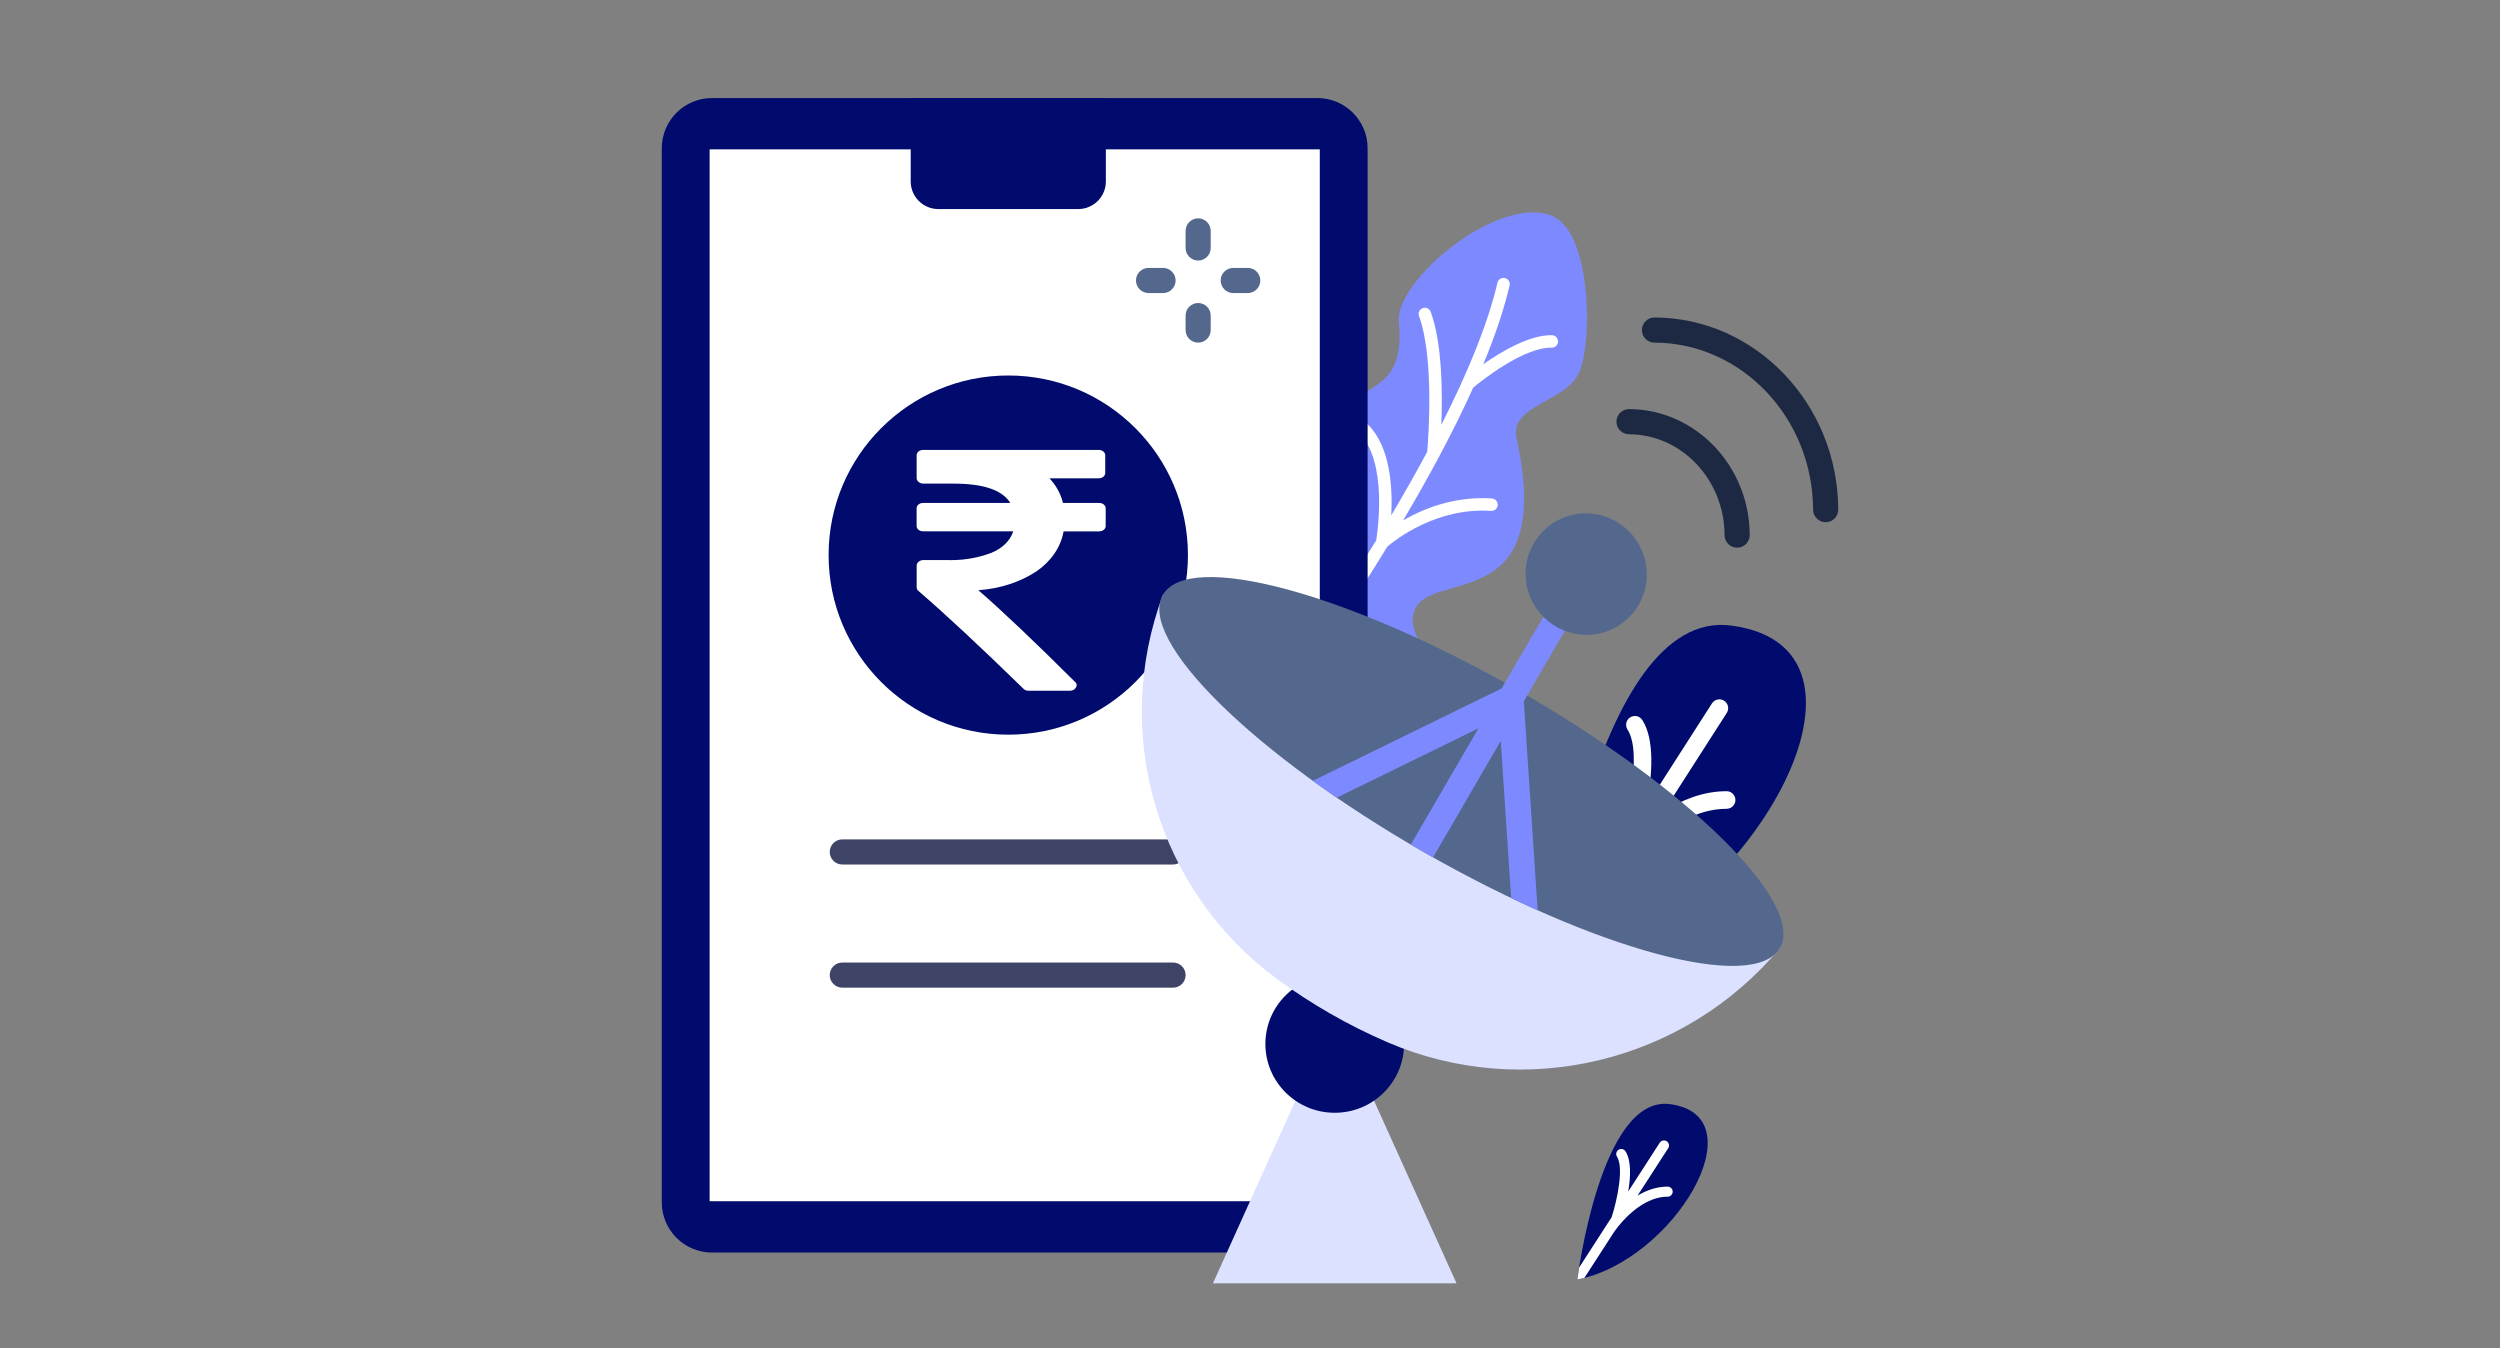
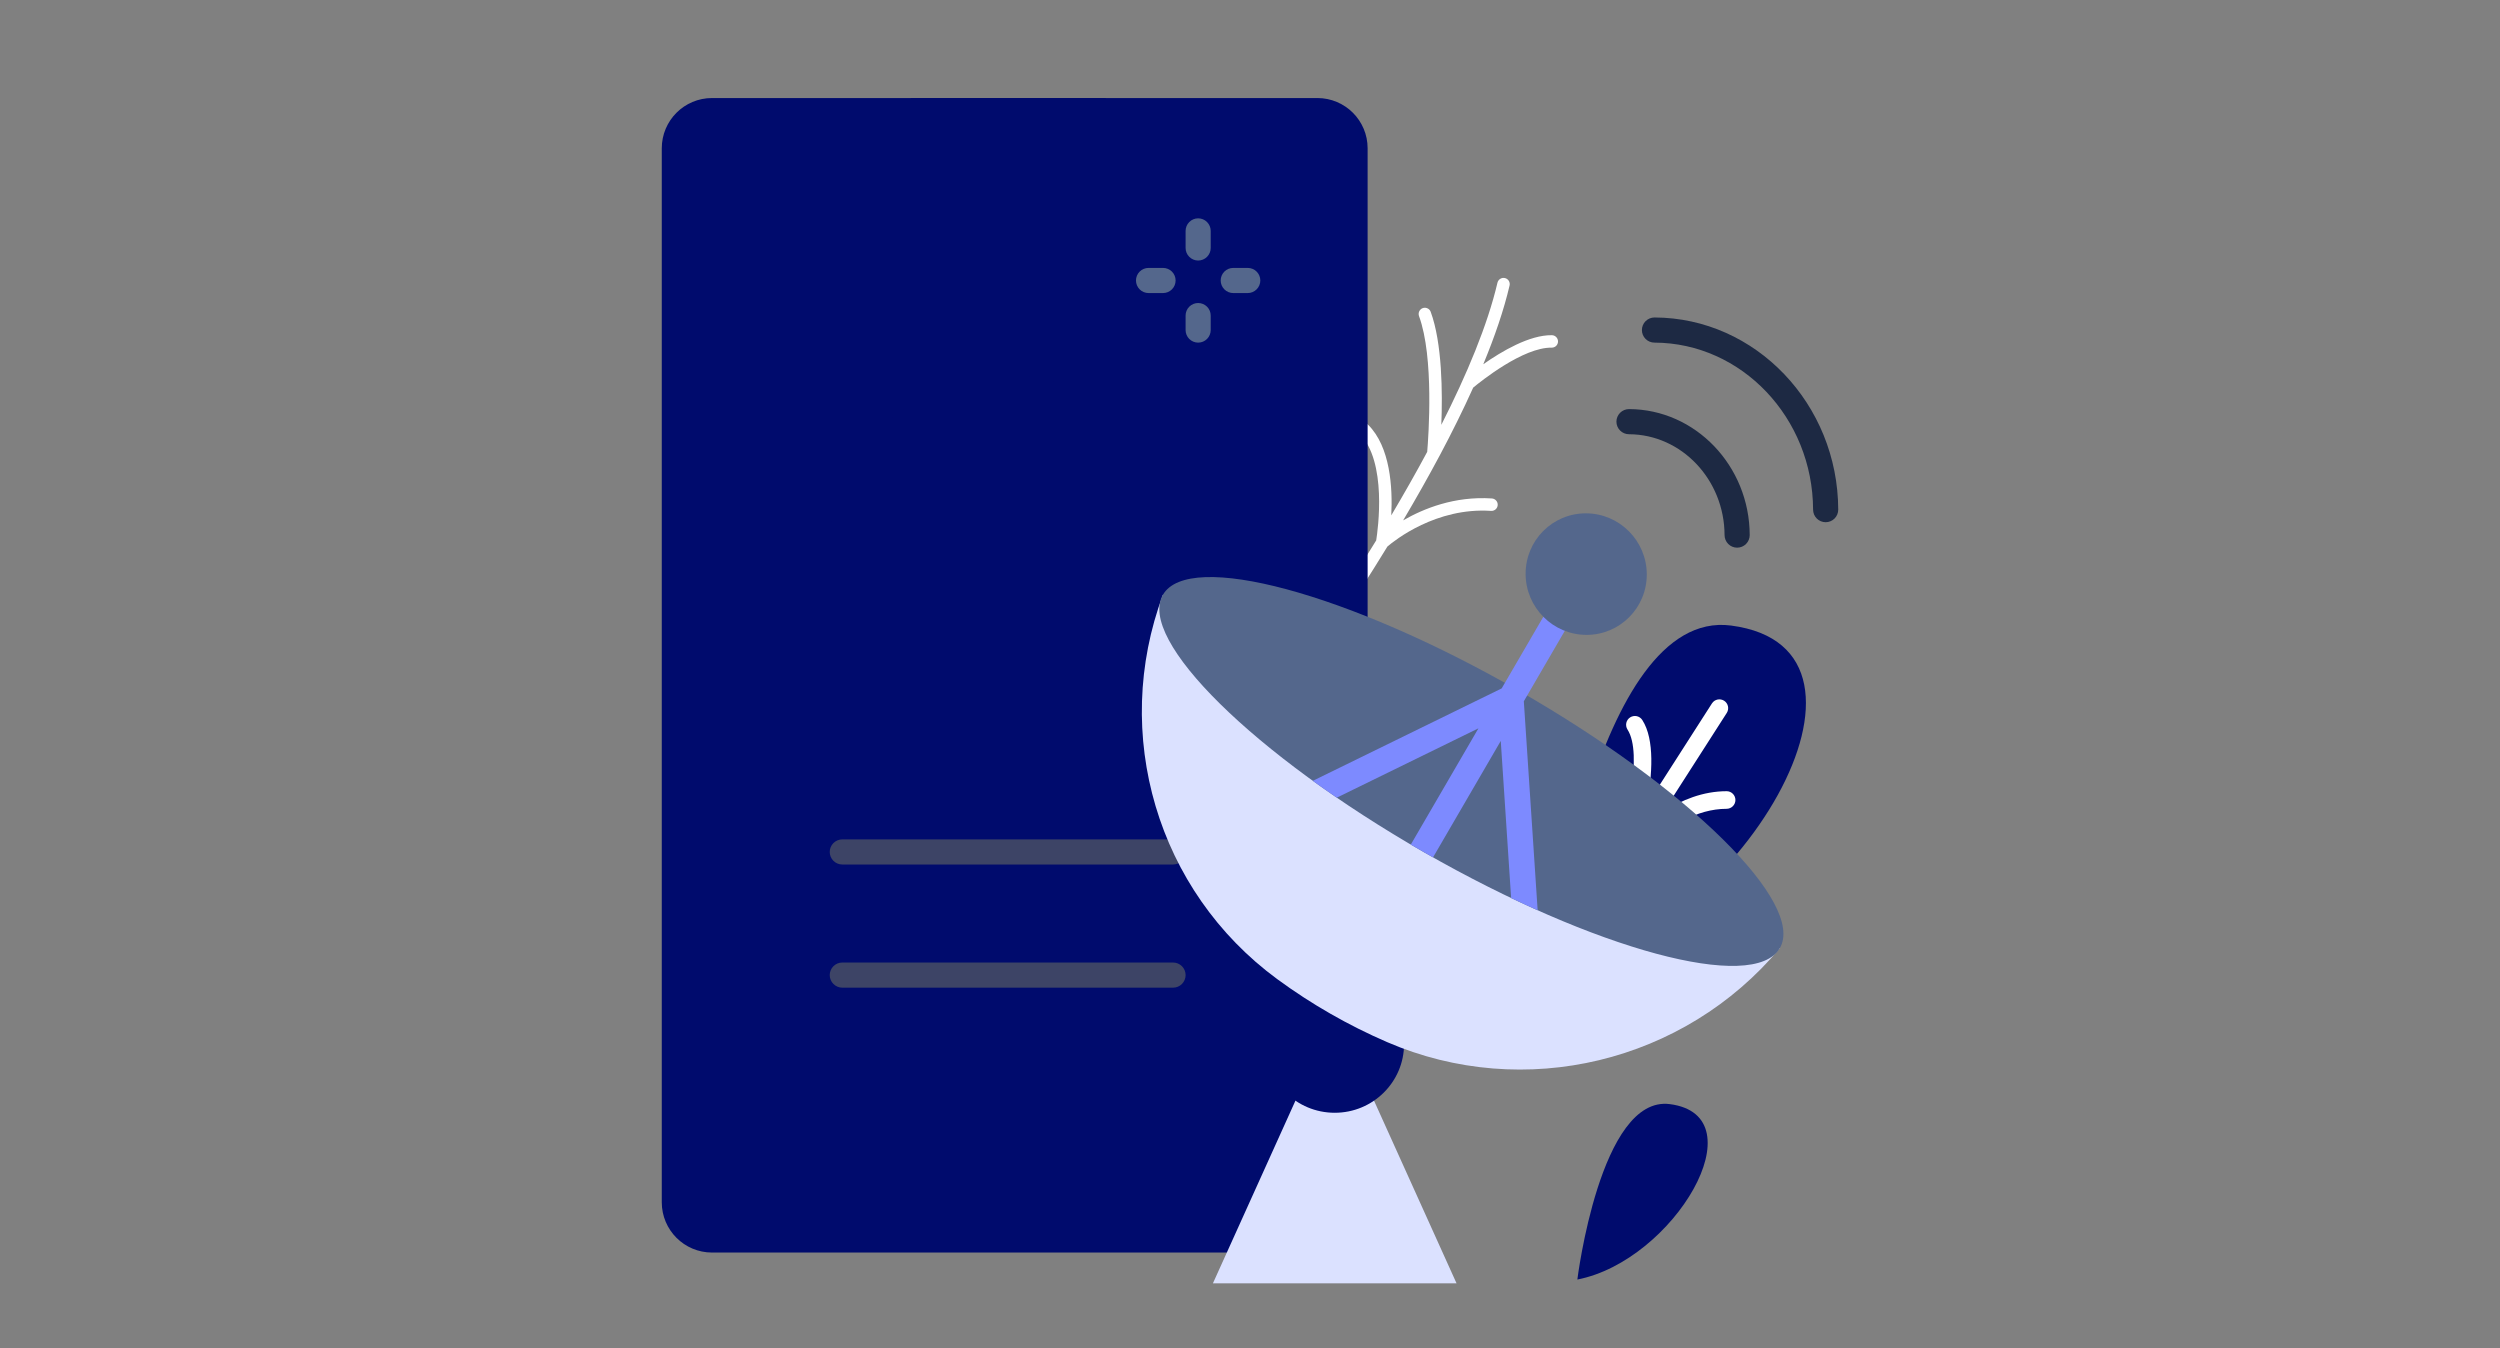
<svg xmlns="http://www.w3.org/2000/svg" width="102" height="55" viewBox="0 0 102 55" fill="none">
  <rect x="0" y="0" width="102" height="55" fill="#808080" stroke="none" />
-   <path d="M50.082 31.377C48.324 29.776 48.592 24.983 50.302 23.707C51.686 22.675 53.663 23.647 54.223 22.631C54.679 21.803 53.472 20.968 53.645 19.053C53.679 18.682 53.817 17.157 54.829 16.519C56.247 15.626 57.283 15.515 57.075 13.12C56.929 11.446 61.053 7.996 63.258 8.78C64.937 9.376 64.974 13.872 64.448 15.146C63.913 16.441 61.57 16.501 61.875 17.884C63.483 25.187 58.3 23.195 57.703 24.922C57.295 26.104 58.892 26.886 58.695 28.277C58.346 30.756 52.529 33.604 50.082 31.377Z" fill="#7D8AFF" />
  <path d="M63.317 13.676C62.403 13.662 61.266 14.335 60.518 14.861C60.985 13.733 61.357 12.649 61.59 11.652C61.598 11.619 61.6 11.585 61.594 11.552C61.589 11.519 61.578 11.487 61.56 11.459C61.542 11.43 61.519 11.405 61.492 11.386C61.465 11.366 61.434 11.352 61.402 11.345C61.369 11.337 61.335 11.336 61.302 11.341C61.269 11.347 61.238 11.359 61.209 11.377C61.181 11.394 61.156 11.418 61.137 11.445C61.117 11.472 61.104 11.503 61.096 11.536C60.693 13.26 59.853 15.27 58.806 17.333C58.858 16.024 58.842 13.998 58.372 12.722C58.361 12.691 58.343 12.662 58.321 12.638C58.298 12.613 58.271 12.594 58.24 12.58C58.21 12.566 58.178 12.558 58.144 12.556C58.111 12.555 58.078 12.56 58.046 12.572C57.983 12.595 57.932 12.643 57.904 12.704C57.876 12.765 57.873 12.835 57.896 12.898C58.514 14.575 58.284 17.796 58.23 18.436C57.765 19.303 57.27 20.172 56.764 21.027C56.822 19.897 56.727 18.231 55.82 17.331C55.796 17.307 55.768 17.288 55.737 17.276C55.706 17.263 55.673 17.257 55.64 17.257C55.607 17.257 55.574 17.264 55.543 17.277C55.512 17.29 55.484 17.308 55.461 17.332C55.414 17.38 55.387 17.445 55.388 17.512C55.388 17.579 55.415 17.644 55.462 17.691C56.608 18.829 56.218 21.614 56.149 22.048C54.88 24.123 53.576 26.067 52.488 27.627C52.694 26.714 52.836 25.561 52.539 24.694C52.528 24.662 52.511 24.633 52.489 24.608C52.467 24.583 52.44 24.563 52.41 24.548C52.38 24.534 52.348 24.525 52.315 24.523C52.282 24.521 52.248 24.526 52.217 24.536C52.185 24.547 52.156 24.564 52.131 24.586C52.106 24.608 52.086 24.635 52.071 24.665C52.057 24.695 52.048 24.727 52.046 24.761C52.044 24.794 52.048 24.827 52.059 24.858C52.529 26.23 51.706 28.576 51.586 28.903C50.579 30.311 49.907 31.189 49.882 31.221C49.841 31.275 49.823 31.342 49.831 31.409C49.84 31.476 49.875 31.537 49.928 31.578C49.954 31.598 49.984 31.613 50.017 31.622C50.049 31.631 50.082 31.633 50.115 31.629C50.148 31.624 50.18 31.613 50.209 31.597C50.238 31.58 50.263 31.558 50.283 31.532C50.508 31.239 53.651 27.134 56.606 22.299C56.897 22.05 58.594 20.693 60.836 20.844C60.903 20.849 60.969 20.826 61.02 20.782C61.071 20.738 61.102 20.675 61.106 20.608C61.111 20.541 61.089 20.474 61.044 20.424C61 20.373 60.937 20.342 60.87 20.337C59.345 20.235 58.075 20.753 57.248 21.232C58.286 19.474 59.267 17.677 60.106 15.815C60.416 15.558 62.147 14.165 63.309 14.184C63.377 14.185 63.442 14.159 63.49 14.113C63.538 14.066 63.566 14.002 63.567 13.934C63.567 13.901 63.561 13.868 63.549 13.837C63.537 13.806 63.519 13.777 63.495 13.754C63.472 13.73 63.445 13.71 63.414 13.697C63.383 13.684 63.351 13.677 63.317 13.676Z" fill="white" />
  <path d="M63.169 39.784C63.169 39.784 65.016 24.789 70.626 25.522C77.868 26.467 70.96 38.253 63.169 39.784Z" fill="#000B6D" />
  <path d="M70.452 32.281C69.48 32.281 68.604 32.64 67.868 33.119L70.455 29.083C70.505 29.003 70.521 28.906 70.501 28.814C70.48 28.722 70.424 28.641 70.344 28.59C70.264 28.54 70.168 28.522 70.076 28.541C69.983 28.561 69.902 28.616 69.85 28.695L67.188 32.848C67.414 31.617 67.518 30.171 67.006 29.377C66.981 29.337 66.947 29.303 66.909 29.276C66.87 29.249 66.826 29.23 66.78 29.22C66.734 29.21 66.686 29.209 66.64 29.218C66.594 29.226 66.549 29.244 66.51 29.269C66.47 29.295 66.436 29.328 66.409 29.366C66.382 29.405 66.363 29.449 66.353 29.495C66.343 29.541 66.343 29.589 66.351 29.635C66.359 29.681 66.377 29.726 66.402 29.765C67.045 30.763 66.325 33.655 65.977 34.738L62.867 39.59C62.817 39.67 62.8 39.767 62.821 39.859C62.842 39.951 62.898 40.031 62.978 40.082C63.057 40.133 63.154 40.151 63.246 40.131C63.339 40.112 63.419 40.056 63.471 39.977L66.071 35.922L66.071 35.922C66.09 35.892 67.973 32.999 70.452 32.999C70.546 32.997 70.636 32.959 70.702 32.891C70.768 32.824 70.805 32.734 70.805 32.64C70.805 32.546 70.768 32.455 70.702 32.388C70.636 32.321 70.546 32.282 70.452 32.281Z" fill="white" />
  <path d="M64.356 52.205C64.356 52.205 65.29 44.68 68.128 45.048C71.791 45.522 68.297 51.437 64.356 52.205Z" fill="#000B6D" />
-   <path d="M68.04 48.825C68.094 48.825 68.147 48.803 68.185 48.765C68.224 48.726 68.245 48.674 68.245 48.62C68.245 48.565 68.224 48.513 68.185 48.474C68.147 48.436 68.094 48.414 68.04 48.414C67.583 48.414 67.168 48.568 66.812 48.782L68.061 46.849C68.076 46.826 68.086 46.801 68.092 46.774C68.097 46.747 68.097 46.72 68.091 46.693C68.086 46.666 68.075 46.641 68.059 46.619C68.044 46.596 68.024 46.577 68.002 46.562C67.979 46.548 67.953 46.538 67.926 46.533C67.9 46.528 67.872 46.529 67.846 46.535C67.819 46.54 67.794 46.551 67.772 46.567C67.749 46.583 67.731 46.603 67.716 46.626L66.432 48.613C66.532 48.017 66.563 47.348 66.316 46.968C66.286 46.924 66.24 46.893 66.187 46.882C66.135 46.872 66.08 46.882 66.035 46.911C65.99 46.941 65.959 46.986 65.947 47.038C65.935 47.091 65.944 47.145 65.972 47.191C66.257 47.629 65.992 48.929 65.755 49.662L64.428 51.716C64.379 52.022 64.356 52.205 64.356 52.205C64.453 52.186 64.548 52.164 64.643 52.139L65.844 50.28C65.862 50.253 66.808 48.825 68.04 48.825Z" fill="white" />
  <path d="M53.748 51.104H29.051C27.918 51.104 27 50.185 27 49.053V6.051C27 4.918 27.918 4 29.051 4H53.748C54.881 4 55.799 4.918 55.799 6.051V49.053C55.799 50.185 54.88 51.104 53.748 51.104Z" fill="#000B6D" />
-   <path d="M28.953 6.094H53.847V49.01H28.953V6.094Z" fill="white" />
  <path d="M43.99 8.53H38.285C37.662 8.53 37.157 8.025 37.157 7.402V4H45.119V7.402C45.119 8.025 44.614 8.53 43.99 8.53Z" fill="#000B6D" />
  <path d="M41.138 29.975C45.186 29.975 48.468 26.694 48.468 22.647C48.468 18.601 45.186 15.32 41.138 15.32C37.089 15.32 33.807 18.601 33.807 22.647C33.807 26.694 37.089 29.975 41.138 29.975Z" fill="#000B6D" />
  <path d="M47.86 35.272H34.366C34.23 35.272 34.1 35.218 34.004 35.122C33.907 35.026 33.853 34.895 33.853 34.759C33.853 34.623 33.907 34.493 34.004 34.397C34.1 34.301 34.23 34.247 34.366 34.247H47.86C47.996 34.247 48.127 34.301 48.223 34.397C48.319 34.493 48.373 34.623 48.373 34.76C48.373 34.895 48.319 35.026 48.223 35.122C48.127 35.218 47.996 35.272 47.86 35.272ZM47.86 40.297H34.366C34.23 40.297 34.1 40.243 34.004 40.146C33.907 40.05 33.853 39.92 33.853 39.784C33.853 39.648 33.907 39.517 34.004 39.421C34.1 39.325 34.23 39.271 34.366 39.271H47.86C47.996 39.271 48.127 39.325 48.223 39.421C48.319 39.517 48.373 39.648 48.373 39.784C48.373 39.92 48.319 40.05 48.223 40.147C48.127 40.243 47.996 40.297 47.86 40.297Z" fill="#3D4466" />
  <path d="M54.457 41.36L49.487 52.36H59.427L54.457 41.36Z" fill="#DBE1FF" />
  <path d="M54.457 45.401C56.02 45.401 57.286 44.144 57.286 42.593C57.286 41.042 56.02 39.785 54.457 39.785C52.895 39.785 51.628 41.042 51.628 42.593C51.628 44.144 52.895 45.401 54.457 45.401Z" fill="#000B6D" />
  <path d="M47.448 24.266C45.329 29.943 47.21 36.352 52.115 39.951C53.507 40.972 55.01 41.833 56.594 42.518C62.188 44.934 68.721 43.346 72.616 38.687L47.448 24.266Z" fill="#DBE1FF" />
  <path d="M72.616 38.687C71.555 40.511 65.061 38.762 58.111 34.779C51.161 30.797 46.387 26.09 47.448 24.266C48.51 22.442 55.004 24.191 61.954 28.173C68.904 32.155 73.677 36.862 72.616 38.687Z" fill="#54678C" />
  <path d="M64.634 24.381C64.704 24.261 64.723 24.119 64.688 23.984C64.652 23.85 64.565 23.735 64.445 23.666C64.386 23.631 64.32 23.608 64.252 23.599C64.184 23.59 64.115 23.594 64.048 23.612C63.982 23.629 63.919 23.66 63.865 23.701C63.81 23.743 63.764 23.795 63.73 23.855L61.268 28.087L53.562 31.858C53.885 32.091 54.211 32.32 54.54 32.545L60.32 29.716L57.56 34.46C57.742 34.566 58.348 34.915 58.467 34.982L61.231 30.23L61.654 36.64C62.013 36.811 62.373 36.977 62.736 37.139L62.172 28.612L64.634 24.381Z" fill="#7D8AFF" />
  <path d="M64.725 25.903C63.359 25.899 62.249 24.785 62.245 23.416C62.241 22.047 63.344 20.94 64.709 20.944C66.074 20.948 67.184 22.062 67.189 23.431C67.193 24.8 66.09 25.907 64.725 25.903Z" fill="#54678C" />
  <path d="M70.875 22.345C70.739 22.345 70.609 22.291 70.513 22.195C70.417 22.099 70.363 21.969 70.362 21.834C70.356 19.57 68.606 17.724 66.462 17.717C66.326 17.717 66.196 17.662 66.1 17.566C66.004 17.47 65.95 17.339 65.95 17.203C65.95 17.067 66.005 16.937 66.101 16.841C66.197 16.745 66.328 16.691 66.464 16.691H66.466C69.171 16.7 71.38 19.005 71.388 21.831C71.388 21.966 71.335 22.097 71.239 22.194C71.143 22.29 71.013 22.344 70.877 22.345L70.875 22.345ZM74.487 21.306C74.351 21.306 74.221 21.252 74.125 21.157C74.029 21.061 73.975 20.931 73.974 20.795C73.963 17.048 71.059 13.991 67.501 13.979C67.365 13.979 67.235 13.925 67.139 13.828C67.043 13.732 66.989 13.601 66.99 13.465C66.99 13.329 67.044 13.199 67.14 13.103C67.237 13.007 67.367 12.953 67.503 12.953H67.505C71.625 12.967 74.987 16.483 75 20.792C75 20.928 74.947 21.058 74.851 21.155C74.755 21.251 74.625 21.306 74.489 21.306H74.487Z" fill="#1D2943" />
  <path d="M48.884 10.63C48.748 10.63 48.618 10.575 48.522 10.479C48.426 10.383 48.372 10.253 48.372 10.117V9.421C48.372 9.285 48.426 9.155 48.522 9.059C48.618 8.962 48.748 8.908 48.884 8.908C49.02 8.908 49.151 8.962 49.247 9.059C49.343 9.155 49.397 9.285 49.397 9.421V10.117C49.397 10.253 49.343 10.383 49.247 10.479C49.151 10.575 49.02 10.63 48.884 10.63ZM48.884 13.979C48.817 13.979 48.75 13.966 48.688 13.94C48.626 13.914 48.569 13.877 48.522 13.829C48.474 13.781 48.436 13.725 48.411 13.662C48.385 13.6 48.372 13.534 48.372 13.466V12.876C48.372 12.739 48.426 12.609 48.522 12.513C48.618 12.417 48.748 12.363 48.884 12.363C49.02 12.363 49.151 12.417 49.247 12.513C49.343 12.609 49.397 12.739 49.397 12.876V13.466C49.397 13.534 49.384 13.6 49.358 13.662C49.333 13.725 49.295 13.781 49.247 13.829C49.199 13.877 49.143 13.914 49.081 13.94C49.019 13.966 48.952 13.979 48.884 13.979ZM50.908 11.957H50.317C50.181 11.957 50.05 11.903 49.954 11.806C49.858 11.71 49.804 11.58 49.804 11.444C49.804 11.308 49.858 11.177 49.954 11.081C50.05 10.985 50.181 10.931 50.317 10.931H50.908C51.044 10.931 51.174 10.985 51.27 11.081C51.367 11.177 51.421 11.308 51.421 11.444C51.421 11.58 51.367 11.71 51.27 11.806C51.174 11.903 51.044 11.957 50.908 11.957ZM47.452 11.957H46.861C46.725 11.957 46.594 11.903 46.498 11.806C46.402 11.71 46.348 11.58 46.348 11.444C46.348 11.308 46.402 11.177 46.498 11.081C46.594 10.985 46.725 10.931 46.861 10.931H47.452C47.588 10.931 47.718 10.985 47.815 11.081C47.911 11.177 47.965 11.308 47.965 11.444C47.965 11.58 47.911 11.71 47.815 11.806C47.718 11.903 47.588 11.957 47.452 11.957Z" fill="#54678C" />
-   <path d="M45.112 20.745V21.456V21.465C45.112 21.583 44.993 21.68 44.847 21.68C44.844 21.68 44.84 21.68 44.836 21.68H43.394C43.278 22.338 42.874 22.907 42.291 23.309L42.286 23.312C41.638 23.738 40.823 24.017 39.932 24.079L39.916 24.08C40.872 24.908 42.186 26.154 43.858 27.819C43.901 27.854 43.928 27.902 43.928 27.955C43.928 27.993 43.914 28.027 43.891 28.057L43.892 28.056C43.853 28.131 43.765 28.182 43.66 28.182C43.654 28.182 43.648 28.182 43.642 28.182H43.643H41.968C41.965 28.182 41.961 28.182 41.958 28.182C41.874 28.182 41.8 28.149 41.754 28.098C40.003 26.391 38.577 25.063 37.477 24.114C37.43 24.076 37.4 24.023 37.4 23.965C37.4 23.963 37.4 23.962 37.4 23.96V23.074C37.402 22.951 37.524 22.852 37.675 22.85H38.636C38.686 22.852 38.744 22.853 38.802 22.853C39.405 22.853 39.975 22.741 40.484 22.542L40.461 22.55C40.891 22.375 41.211 22.064 41.338 21.688L41.341 21.678H37.673C37.67 21.678 37.666 21.678 37.663 21.678C37.517 21.678 37.398 21.582 37.398 21.463C37.398 21.461 37.398 21.457 37.398 21.454V20.744C37.398 20.741 37.398 20.738 37.398 20.735C37.398 20.616 37.517 20.52 37.663 20.52H37.674H41.22C40.894 19.994 40.127 19.732 38.919 19.732H37.674C37.523 19.73 37.401 19.631 37.399 19.509V18.58C37.399 18.578 37.399 18.575 37.399 18.572C37.399 18.453 37.517 18.357 37.663 18.357H37.675H44.818H44.829C44.975 18.357 45.093 18.453 45.093 18.572V18.581V19.292V19.3C45.093 19.419 44.975 19.515 44.829 19.515C44.825 19.515 44.821 19.515 44.818 19.515H42.818C43.083 19.797 43.275 20.136 43.364 20.505L43.367 20.52H44.835H44.846C44.992 20.52 45.11 20.616 45.11 20.735V20.744L45.112 20.745Z" fill="white" />
</svg>